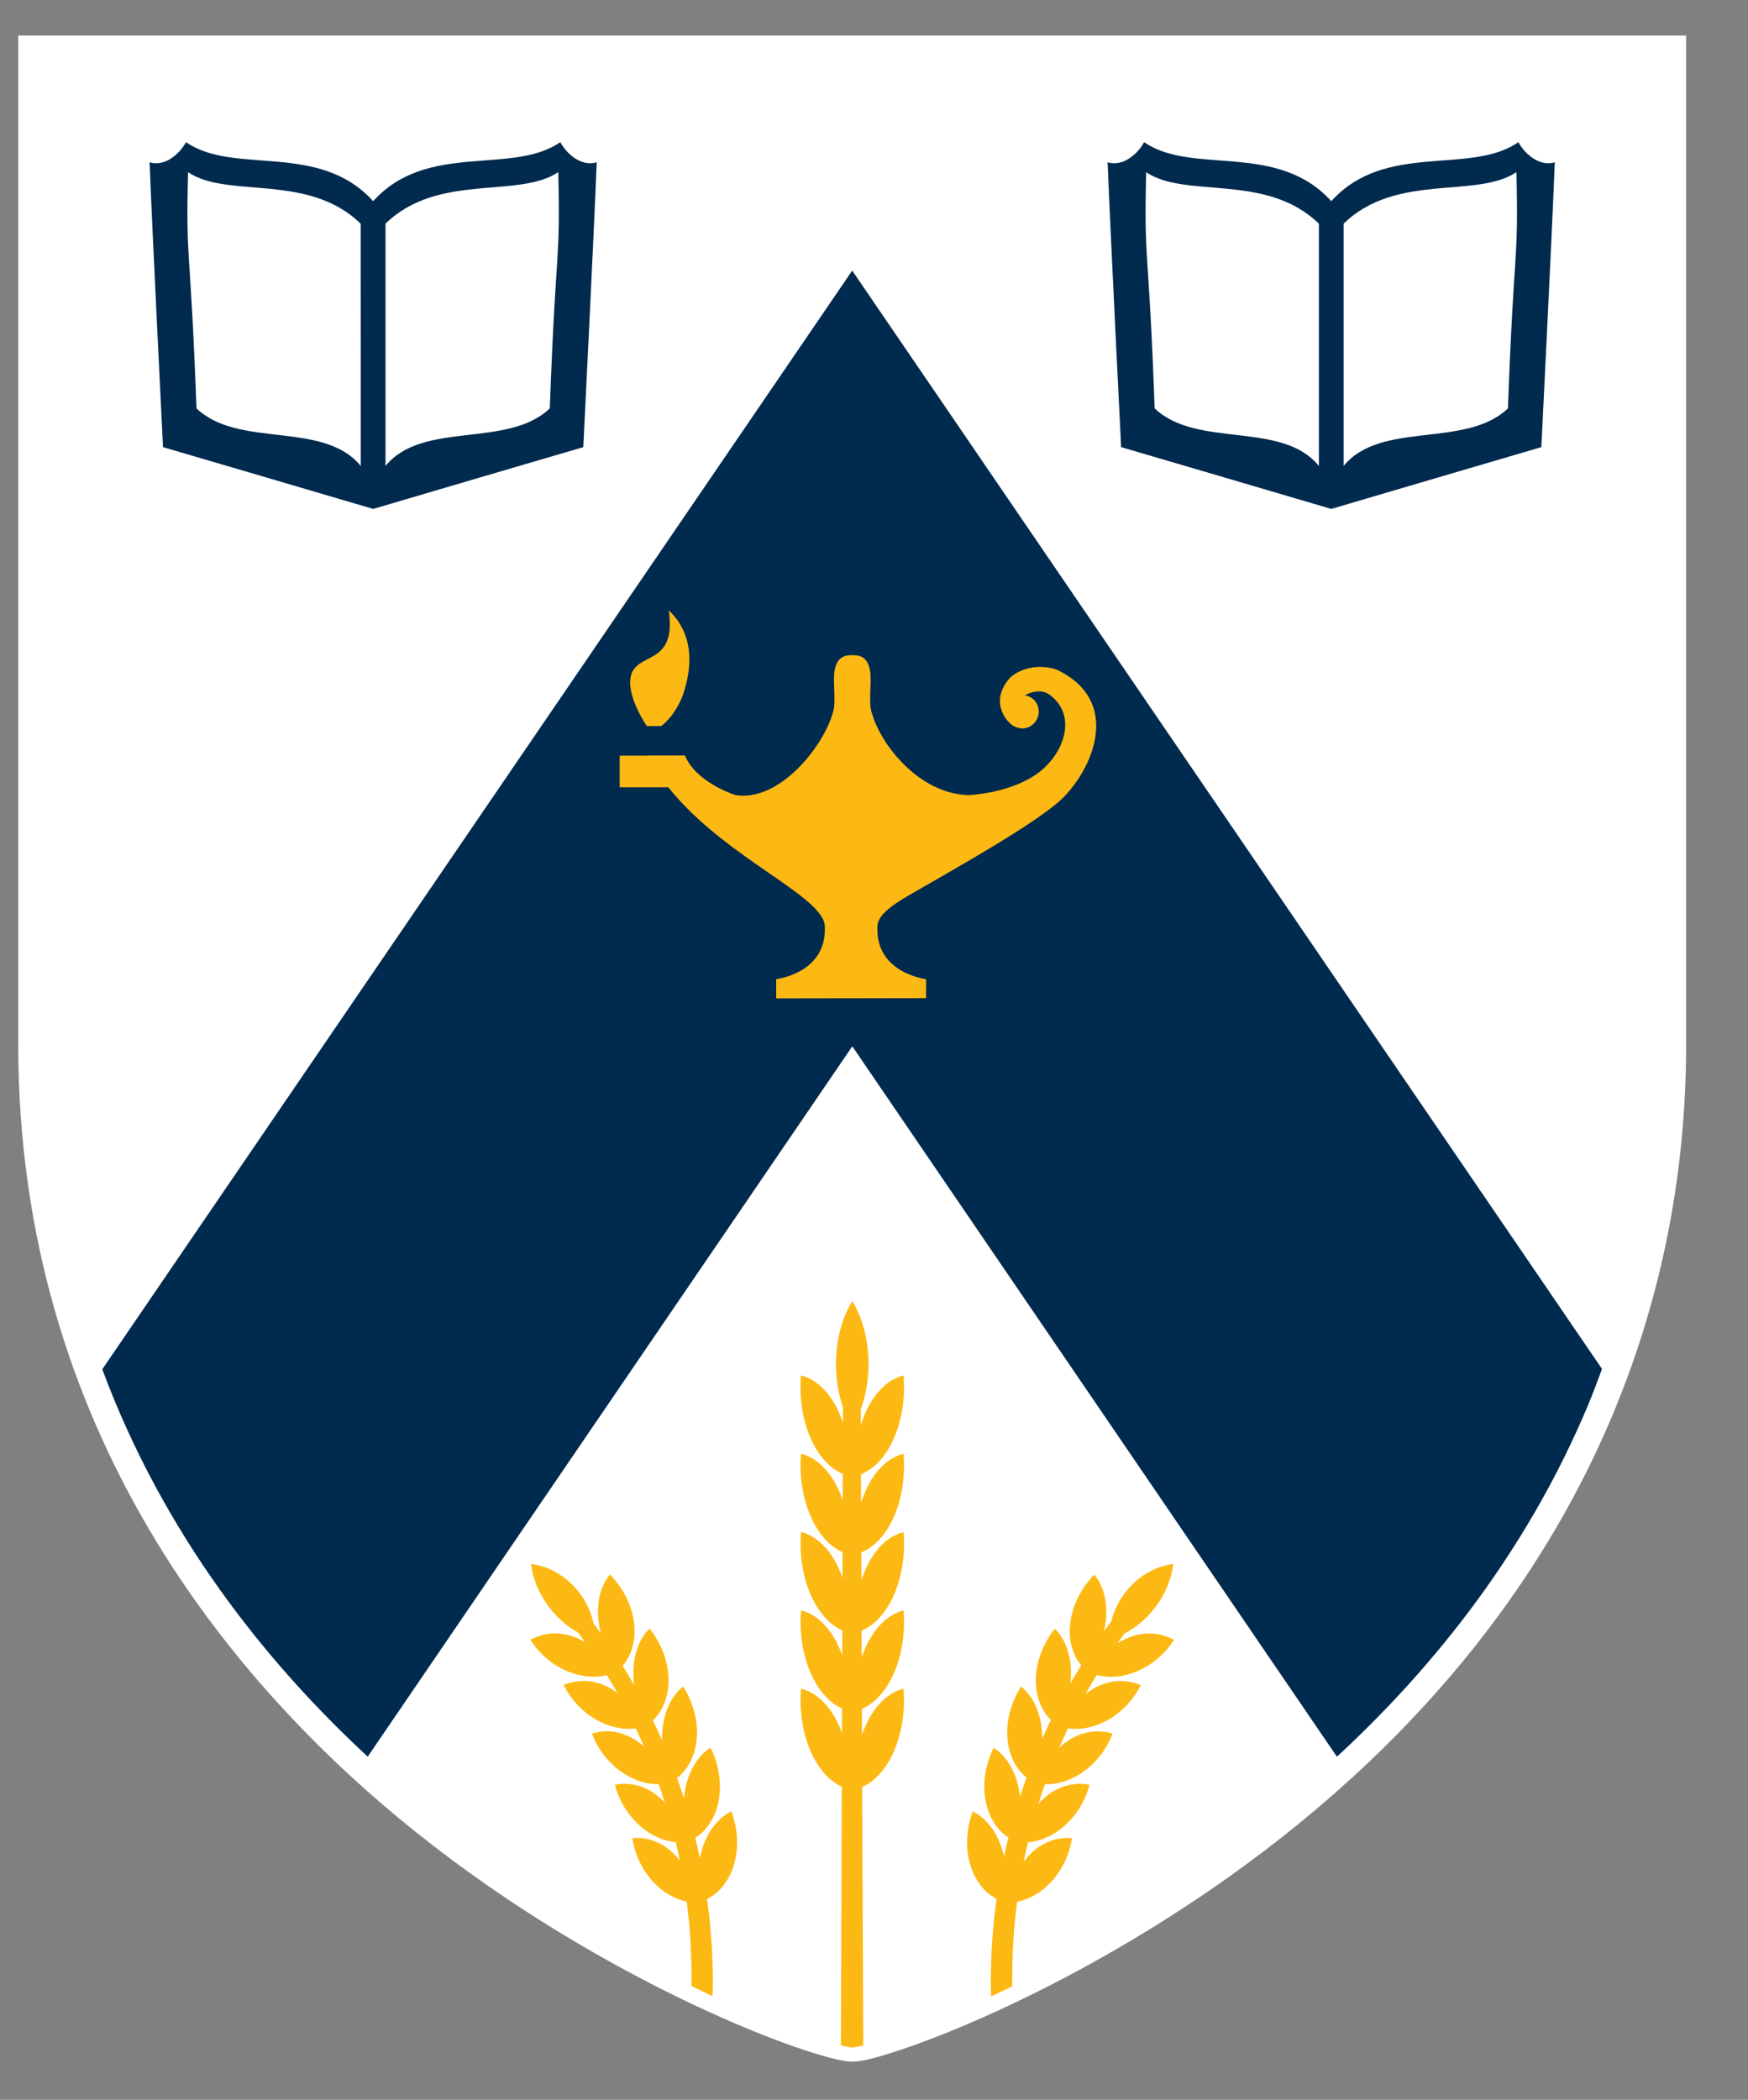
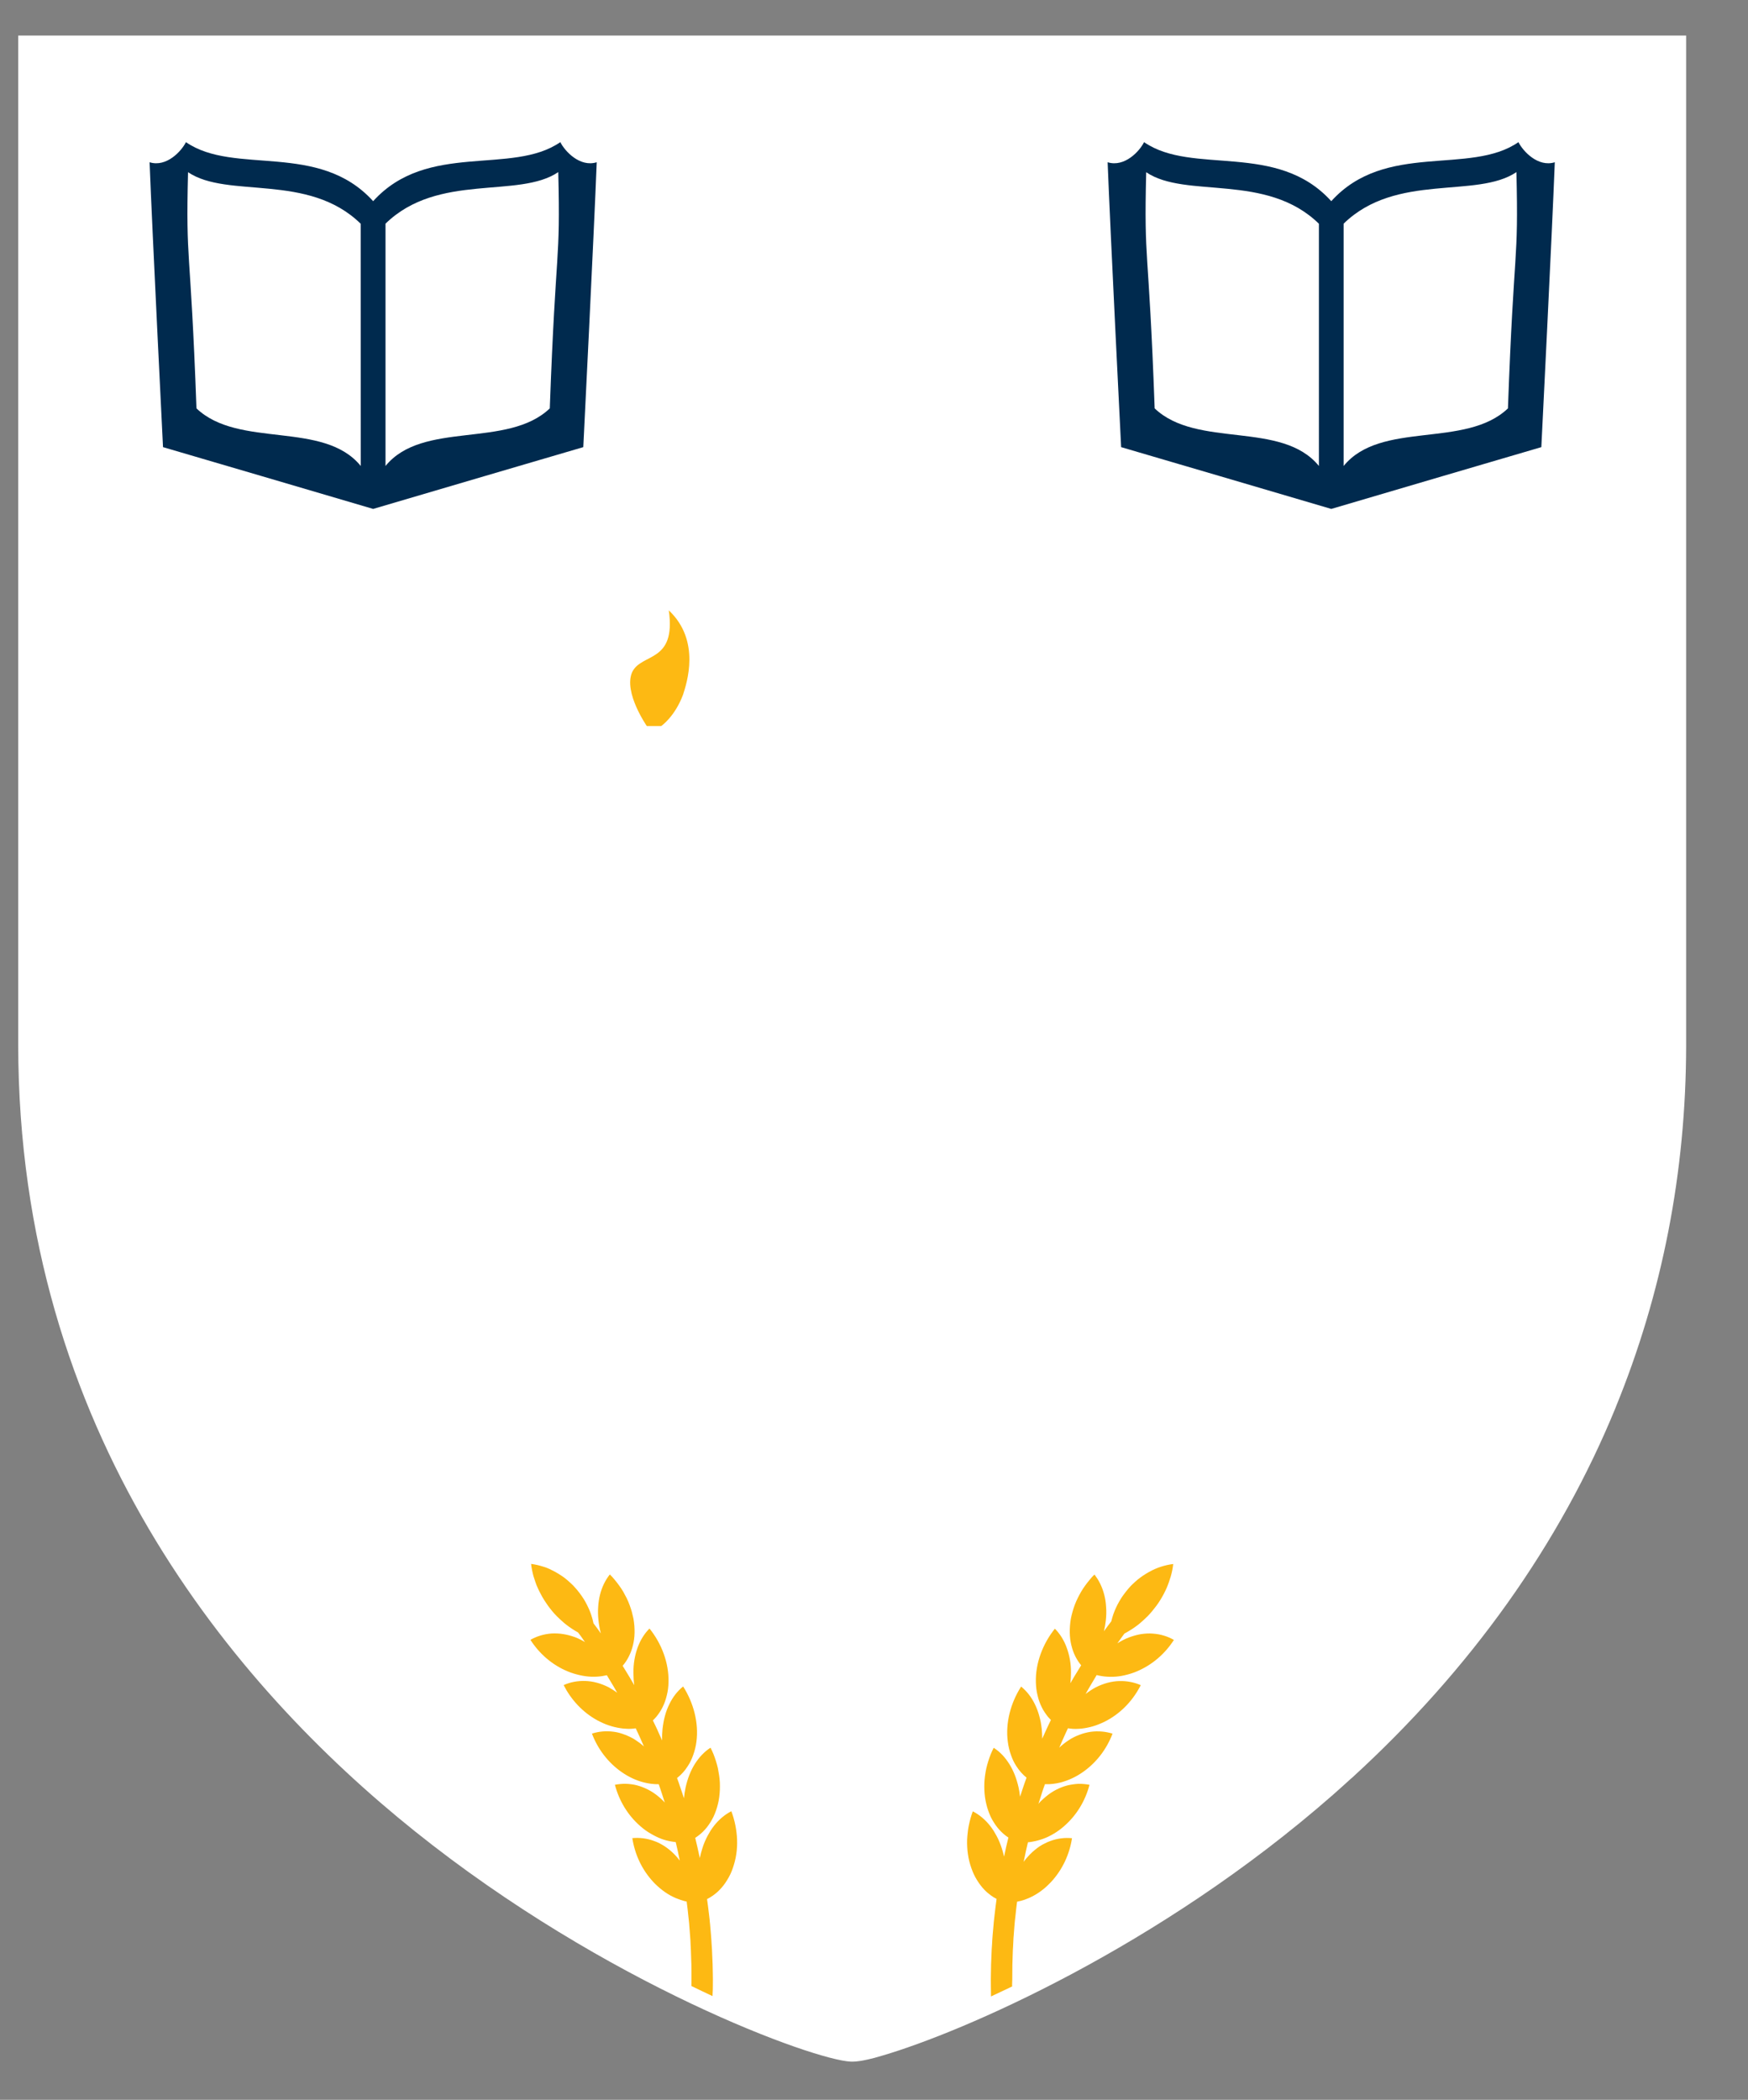
<svg xmlns="http://www.w3.org/2000/svg" enable-background="new 0 0 50.775 60.965" height="60.965" viewBox="0 0 50.775 60.965" width="50.775">
  <rect x="0" y="0" width="50.775" height="60.965" fill="#808080" stroke="none" />
  <path d="m48.978 1.032h-48.449v29.314c.014 11.238 6.267 18.608 11.511 22.814 5.587 4.478 11.609 6.65 12.669 6.696l.044.001.045-.001c.086-.003.224-.019.408-.061.116-.025.261-.063.433-.116 2.309-.677 8.014-3.13 13.08-7.569.182-.16.362-.324.539-.484l.001.002c3.471-3.169 6.05-6.8 7.674-10.768l-.001-.001c1.349-3.293 2.043-6.817 2.046-10.509z" fill="#fff" />
-   <path d="m24.76 26.496h-.001v.007z" fill="#edb31f" />
  <path d="m44.107 4.127c-1.408.974-3.858-.03-5.437 1.714-1.579-1.744-4.03-.741-5.438-1.714-.129.264-.568.736-1.058.584.076 1.98.392 8.271.392 8.271s5.622 1.649 6.104 1.794c.481-.145 6.102-1.794 6.102-1.794s.315-6.291.391-8.271c-.488.152-.925-.321-1.056-.584zm-5.796 9.402c-1.08-1.325-3.541-.499-4.771-1.672-.177-4.896-.313-4.117-.246-6.857 1.15.78 3.491.006 5.017 1.496zm5.491-1.672c-1.231 1.173-3.692.347-4.773 1.672v-7.035c1.527-1.49 3.868-.716 5.019-1.497.066 2.743-.069 1.964-.246 6.86z" fill="#002a4e" />
  <path d="m16.276 4.127c-1.409.973-3.858-.03-5.437 1.714-1.58-1.744-4.029-.74-5.438-1.714-.13.263-.567.736-1.056.584.076 1.98.39 8.271.39 8.271s5.621 1.649 6.104 1.794c.481-.145 6.104-1.794 6.104-1.794s.314-6.291.39-8.271c-.488.152-.927-.321-1.057-.584zm-5.797 9.402c-1.08-1.325-3.541-.499-4.772-1.672-.178-4.896-.313-4.117-.245-6.858 1.15.78 3.49.006 5.015 1.497zm5.491-1.672c-1.23 1.173-3.691.347-4.772 1.672v-7.035c1.526-1.49 3.867-.716 5.018-1.497.066 2.743-.068 1.964-.246 6.86z" fill="#002a4e" />
-   <path d="m46.098 40.869.114-.279c.114-.28.217-.564.322-.845l-21.776-31.884-.003-.005-21.784 31.899c1.788 4.813 4.768 8.524 7.71 11.247l14.076-20.624 14.076 20.624.149-.136c3.169-2.961 5.561-6.321 7.116-9.997z" fill="#002a4e" />
  <g fill="#fdb913">
    <path d="m20.707 57.621.001-.149c0-.048-.002-.095-.002-.146-.001-.097-.003-.194-.006-.292-.003-.099-.007-.197-.013-.294-.001-.096-.01-.193-.016-.291-.002-.048-.006-.096-.009-.145-.003-.048-.006-.096-.011-.145-.009-.097-.018-.192-.025-.289l-.008-.072-.006-.071c-.006-.049-.011-.095-.017-.144-.017-.151-.036-.298-.057-.445.036-.018.069-.039.104-.06.046-.026.091-.059.135-.095.044-.034.086-.071.125-.113.08-.083.154-.175.218-.283.033-.054.065-.109.093-.168.027-.057.053-.121.075-.186.044-.128.08-.266.099-.401.01-.068.018-.138.021-.209.004-.069.005-.139.002-.209-.002-.073-.008-.143-.017-.212s-.018-.139-.033-.209c-.028-.14-.067-.275-.116-.407-.188.096-.359.24-.501.42-.035.045-.069.093-.102.143-.031.052-.061.102-.09.156-.058.111-.109.228-.148.355-.032.095-.055.19-.075.286-.002-.013-.005-.02-.007-.029-.038-.188-.083-.374-.127-.558.036-.022.071-.048.105-.074.087-.066.165-.145.237-.235.07-.091.134-.191.189-.303.053-.113.096-.236.129-.369.008-.035.016-.068.022-.101.005-.035.011-.068.016-.102.008-.068.016-.138.018-.207.002-.07.003-.14 0-.212-.003-.068-.011-.138-.021-.209-.01-.07-.022-.14-.036-.21-.017-.068-.034-.136-.056-.204-.021-.068-.044-.133-.07-.199-.025-.064-.057-.131-.088-.192-.088.055-.17.125-.247.204-.038.039-.074.081-.108.125-.035.045-.067.091-.098.139-.124.197-.214.427-.272.689-.022.103-.038.209-.047.312-.036-.113-.074-.228-.113-.337-.013-.04-.027-.079-.04-.12-.015-.038-.03-.078-.043-.118 0-.006-.002-.009-.005-.013.121-.095.228-.211.315-.351.064-.096.115-.204.156-.323.042-.117.075-.245.092-.381.072-.546-.083-1.13-.386-1.604-.166.134-.301.307-.401.516-.051.103-.095.216-.126.334-.016.059-.032.122-.042.183-.006.032-.011.063-.016.097-.004.032-.009.063-.013.097-.011.114-.017.227-.013.342-.002-.006-.003-.009-.005-.014-.03-.069-.062-.138-.093-.206-.03-.07-.06-.138-.093-.204-.026-.052-.053-.105-.077-.159.035-.034.07-.07.102-.108.035-.043.068-.088.098-.134.031-.047.059-.095.084-.147.051-.102.091-.215.12-.337.016-.058.027-.124.036-.188.008-.063.013-.131.014-.201.015-.548-.199-1.116-.552-1.553-.149.147-.267.338-.346.554-.077.215-.124.464-.121.727 0 .124.008.246.024.363-.047-.081-.092-.159-.138-.236-.069-.113-.136-.222-.199-.326.034-.039.066-.083.096-.126.06-.091.11-.19.15-.296.039-.107.07-.227.086-.349.017-.123.018-.252.008-.392-.005-.068-.015-.136-.026-.206-.014-.066-.03-.134-.048-.201-.039-.134-.087-.266-.149-.394-.031-.062-.065-.125-.1-.187-.018-.031-.037-.061-.056-.09s-.04-.058-.061-.087c-.042-.059-.084-.113-.13-.168-.022-.025-.046-.052-.069-.081l-.037-.037-.036-.038c-.132.164-.23.366-.286.59-.028.111-.046.23-.053.354-.009.124-.006.25.008.383.014.13.037.259.07.385-.037-.052-.071-.098-.103-.145-.038-.054-.077-.101-.111-.147v-.002c-.018-.088-.042-.176-.073-.265-.02-.06-.047-.122-.074-.183-.028-.06-.059-.122-.092-.181-.017-.03-.034-.058-.053-.089-.019-.028-.038-.057-.059-.087-.04-.056-.083-.114-.129-.169-.023-.026-.047-.055-.071-.08-.023-.028-.049-.053-.074-.076-.05-.05-.102-.095-.155-.14-.026-.02-.053-.043-.08-.063-.027-.019-.053-.04-.082-.056-.056-.038-.112-.072-.17-.104-.057-.031-.115-.059-.172-.087-.058-.027-.117-.046-.176-.065-.118-.038-.236-.064-.353-.08.014.116.037.236.069.354.017.058.037.116.057.174.02.059.042.12.069.173.025.058.053.115.085.172.016.027.029.058.045.084.017.029.033.057.05.084.035.055.071.11.11.165.02.025.04.053.061.08.02.026.041.053.062.079.043.053.089.103.136.15.023.021.047.046.07.068.024.023.048.047.072.066.047.045.096.086.148.125.05.04.104.077.155.11.058.04.116.073.176.107.01.014.021.028.034.045.032.045.069.091.105.146.021.028.042.057.062.088-.088-.053-.18-.099-.278-.138-.12-.044-.239-.076-.354-.094-.117-.019-.232-.023-.344-.017-.222.017-.426.081-.609.184.256.398.625.726 1.083.916.113.048.231.082.344.108.114.026.227.042.338.047.111.004.222-.002.327-.019.043-.008.086-.017.128-.025.063.103.128.21.196.326.034.059.069.12.104.182-.079-.057-.162-.11-.248-.158-.23-.116-.458-.176-.682-.183-.223-.007-.434.035-.625.12.214.42.545.786.98 1.024.055.028.11.056.166.081.054.024.109.047.165.064.111.038.222.064.333.081.056.01.111.015.165.017.053.005.108.005.162.001.041-.003.082-.006.123-.013.025.056.051.108.076.164.032.064.059.13.089.197.023.055.048.109.073.164-.07-.062-.141-.117-.218-.167-.025-.019-.053-.035-.08-.053-.027-.015-.053-.03-.081-.043-.055-.028-.111-.053-.165-.073-.11-.043-.22-.075-.331-.089-.22-.03-.437-.011-.635.054.168.44.46.837.868 1.12.102.07.205.13.311.179.106.05.215.088.323.116.146.038.293.056.439.054.002.005.003.013.005.018.014.038.027.076.04.115.013.038.024.077.038.115.032.095.062.188.092.285-.015-.017-.029-.03-.043-.047-.045-.046-.092-.089-.143-.13-.195-.164-.413-.268-.627-.325-.053-.015-.107-.023-.16-.03-.054-.007-.108-.013-.161-.013-.107-.002-.212.009-.315.028.12.456.368.883.745 1.207.093.081.191.153.292.21.101.06.203.111.306.15.104.04.21.067.318.083.036.007.071.012.106.015.042.176.082.355.117.536-.048-.065-.1-.125-.155-.181-.091-.093-.187-.17-.285-.235-.048-.031-.099-.061-.151-.087-.053-.026-.104-.05-.156-.066-.209-.078-.422-.102-.631-.083.072.468.275.916.615 1.279.042.045.086.089.132.128.046.041.09.078.137.113.093.071.191.132.291.181.05.025.101.048.152.065.05.02.102.038.154.052.032.01.064.018.097.023.02.146.037.29.051.439.004.046.011.093.015.138l.007.07.005.068c.006.092.016.185.022.279.004.047.006.093.01.14.002.046.004.093.006.139.005.095.011.189.012.283.004.093.005.187.01.281.001.095.001.191.002.283 0 .049.001.097 0 .141l-.001.144c-.001.017-.001.033-.001.048.209.103.415.199.614.293 0-.014 0-.027.001-.042.008-.096.008-.195.009-.291z" />
-     <path d="m25.925 50.938c.271-.569.372-1.254.32-1.908-.412.099-.802.442-1.074 1.012-.05.103-.093.212-.132.323l-.002-.751c.343-.146.659-.468.89-.951.271-.566.372-1.252.319-1.907-.412.098-.802.443-1.074 1.012-.053.113-.1.229-.141.353l-.003-.777c.347-.143.667-.466.9-.953.271-.568.373-1.253.319-1.908-.412.1-.802.442-1.074 1.011-.058.123-.108.249-.15.38l-.004-.801c.351-.141.674-.464.909-.956.271-.568.372-1.254.318-1.909-.412.101-.802.442-1.074 1.012-.062.129-.114.268-.16.407l-.003-.824c.354-.141.681-.466.918-.959.271-.569.372-1.256.319-1.909-.412.099-.802.442-1.074 1.01-.066.139-.124.287-.169.438l-.003-.455c.145-.387.229-.84.229-1.324 0-.71-.182-1.356-.473-1.826-.292.471-.473 1.116-.473 1.826 0 .455.074.881.203 1.254l-.001.445c-.041-.124-.089-.244-.145-.36-.271-.566-.661-.91-1.074-1.01-.054.655.048 1.34.32 1.909.231.483.549.803.894.951l-.002.761c-.039-.115-.085-.229-.137-.336-.27-.568-.661-.911-1.074-1.01-.053.653.048 1.339.321 1.907.229.48.543.8.885.947l-.002.745c-.037-.108-.081-.214-.129-.315-.27-.568-.661-.91-1.074-1.012-.053.656.048 1.341.321 1.909.229.477.538.797.877.946l-.002.726c-.036-.101-.075-.201-.122-.294-.271-.569-.661-.912-1.074-1.012-.053.656.048 1.341.321 1.907.227.477.535.792.87.942l-.002.709c-.034-.095-.072-.184-.115-.274-.271-.567-.661-.911-1.074-1.011-.053.655.048 1.341.321 1.909.225.471.529.786.863.938l-.025 7.509c.156.04.268.061.329.062.047-.002.122-.014.222-.036.031-.007.063-.017.098-.023l-.032-7.506c.339-.145.652-.465.881-.943z" />
    <path d="m29.404 57.472c0-.046.001-.094.001-.141 0-.095.002-.19.002-.284.003-.095.006-.188.009-.281.002-.094.006-.188.013-.283.002-.046.005-.093.007-.139.001-.049.004-.095.009-.14.008-.095.016-.187.021-.279l.006-.07.006-.071c.005-.045.01-.092.016-.138.013-.145.031-.287.05-.433.039-.007.078-.016.116-.026.051-.015.103-.03.154-.051.051-.019.101-.041.149-.065.102-.051.201-.111.292-.181.047-.035.093-.072.137-.113.044-.042.089-.084.132-.129.339-.362.543-.812.615-1.278-.21-.021-.423.005-.632.082-.053.018-.104.042-.155.068-.052.024-.103.052-.152.085-.096.066-.193.144-.283.235-.065.068-.128.139-.183.217.002-.01.004-.019.006-.027.037-.184.076-.364.119-.542.043-.003.084-.008.126-.017.106-.018.212-.046.318-.085.105-.037.208-.088.308-.148.1-.059.199-.131.292-.212.375-.324.625-.75.744-1.207-.103-.019-.209-.03-.315-.028-.054.002-.107.006-.161.015-.054.007-.107.017-.162.03-.213.055-.431.16-.627.325-.049.041-.097.083-.143.128-.026.026-.053.055-.075.084.034-.109.068-.219.104-.326.014-.04.027-.077.039-.117.013-.04.027-.076.041-.115 0-.004.002-.007.004-.013.151.006.307-.013.46-.051.107-.03.215-.066.323-.117.107-.049.21-.109.312-.179.407-.283.702-.679.869-1.121-.199-.062-.415-.083-.636-.053-.109.017-.22.044-.329.088-.057.02-.112.045-.167.073-.026.016-.054.03-.081.044-.026.018-.054.034-.08.052-.092.061-.177.13-.258.206.002-.003.003-.007.006-.009.029-.068.06-.136.089-.204.03-.064.057-.132.088-.197.023-.052.05-.103.073-.156.048.008.096.013.146.017.053.003.107.003.162-.001.054-.002.108-.007.164-.017.111-.017.222-.043.333-.081.056-.02.11-.041.165-.065.056-.022.109-.052.166-.081.436-.238.766-.604.979-1.024-.192-.084-.402-.125-.625-.119-.225.006-.452.068-.682.182-.104.056-.203.123-.296.194.044-.078.088-.156.132-.23.065-.111.128-.218.191-.32.05.013.1.023.152.031.106.018.216.022.328.019.111-.003.224-.019.336-.045.114-.026.231-.061.344-.109.459-.192.827-.519 1.083-.916-.184-.105-.389-.168-.609-.183-.111-.01-.226-.003-.343.014-.116.019-.234.052-.354.097s-.229.103-.336.171c.035-.05.069-.094.099-.139.036-.053.074-.1.106-.145h.001c.077-.042.154-.087.229-.136.051-.035.104-.07.155-.11s.099-.081.148-.125c.023-.019.048-.043.071-.066.023-.021.048-.046.071-.068.047-.048.091-.099.134-.15.021-.025.043-.053.063-.08.02-.026.042-.053.061-.078.041-.056.077-.109.111-.165.017-.027.033-.055.05-.084.016-.026.03-.056.046-.084.029-.057.058-.113.084-.173.024-.056.047-.114.067-.172s.04-.117.057-.176c.033-.117.057-.236.069-.352-.117.014-.234.04-.353.078-.058.019-.119.04-.176.066-.058.025-.116.055-.172.086-.057.033-.115.066-.17.104-.028.018-.053.037-.082.057-.026.019-.053.043-.08.062-.054.045-.104.091-.154.139-.024.023-.052.049-.074.076-.023.025-.048.053-.07.081-.046.055-.088.113-.129.168-.02.03-.041.057-.059.088-.018.03-.037.06-.053.089-.034.058-.065.12-.093.181-.027.061-.054.122-.074.183-.024.068-.043.138-.06.206-.011.017-.022.03-.035.046-.034.045-.072.093-.11.147-.021.031-.045.061-.068.095.024-.104.043-.212.055-.318.014-.133.018-.262.007-.385-.006-.125-.024-.24-.053-.353-.057-.225-.155-.425-.285-.589l-.038.037-.036.037c-.025.028-.047.056-.068.081-.046.056-.09.11-.131.168-.021.029-.042.058-.061.089-.019.028-.037.058-.055.089-.036.061-.069.125-.1.187-.062.127-.112.26-.149.394-.019.066-.035.134-.048.202-.012.068-.02.136-.025.206-.01.138-.008.267.008.393.017.125.047.24.085.347.04.108.091.206.151.296.025.038.053.073.081.108-.066.106-.134.217-.205.334-.036.061-.071.124-.109.187.012-.1.018-.201.018-.302.003-.264-.044-.513-.123-.727-.078-.217-.196-.407-.345-.555-.353.439-.567 1.007-.552 1.554.002.069.007.136.015.201.009.064.02.128.036.188.028.123.069.235.12.337.025.053.053.1.085.147.031.047.063.09.097.134.026.029.056.061.084.09-.026.056-.054.111-.081.166-.032.066-.062.134-.093.203-.026.056-.053.114-.079.174 0-.097-.004-.19-.014-.287-.003-.033-.008-.064-.013-.097-.006-.034-.01-.064-.015-.097-.014-.061-.027-.124-.044-.183-.032-.119-.075-.23-.125-.334-.101-.209-.238-.382-.401-.516-.305.475-.46 1.058-.387 1.604.018.136.049.266.091.381.041.119.092.227.155.323.085.134.185.245.298.337-.002.008-.004.013-.007.02-.015.041-.03.079-.043.119-.014.04-.027.079-.041.119-.033.099-.065.196-.097.295-.011-.088-.023-.175-.042-.263-.058-.262-.148-.491-.272-.689-.031-.048-.064-.094-.097-.139-.034-.045-.07-.086-.107-.125-.076-.08-.16-.148-.248-.204-.031.061-.061.126-.088.192-.026.066-.05.131-.07.199-.021.068-.041.136-.056.204-.016.07-.027.14-.037.21-.009.07-.017.141-.02.209-.003.072-.002.142 0 .212.003.069.009.138.018.207.004.033.01.066.017.102.007.033.014.066.022.101.031.132.076.255.128.369.054.112.119.212.189.303.071.09.151.168.235.235.028.021.058.043.089.062-.046.183-.088.368-.125.556-.02-.082-.041-.163-.066-.242-.041-.127-.09-.244-.149-.355-.03-.053-.058-.104-.09-.156-.033-.05-.066-.098-.102-.143-.142-.181-.315-.324-.502-.42-.049.132-.087.268-.115.407-.016.068-.024.139-.032.209-.009.07-.014.14-.018.212-.002.07 0 .14.003.209.003.07.011.14.021.209.019.136.053.273.099.401.022.065.048.128.075.186.028.06.059.114.092.168.065.105.138.2.218.283.04.042.082.079.126.113.044.036.088.068.135.097.028.018.057.031.087.049-.02.15-.04.301-.057.455-.005.049-.011.094-.016.144l-.008.07-.006.073c-.009.095-.018.193-.026.289-.004.048-.007.094-.011.144-.002.05-.005.097-.008.146-.007.097-.014.193-.016.292-.005.096-.009.194-.012.292-.001.096-.003.196-.005.293-.001.05-.002.097-.002.146l.001.148c.001.098.001.197.003.295 0 .015.001.03.001.045.199-.093.404-.189.614-.29 0-.018-.001-.039-.001-.056z" />
    <path d="m19.207 21.079s.394-.267.635-.913c.102-.323.524-1.562-.415-2.445.218 1.541-.797 1.225-1.066 1.797-.253.584.427 1.561.427 1.561z" />
-     <path d="m30.699 19.443c-.468-.161-1.009-.075-1.352.226-.362.39-.407.859-.082 1.256.015.018.028.024.042.04.024.03.052.054.082.077.021.018.043.032.063.043.033.019.067.03.103.039.015.004.026.007.04.009.03.005.057.018.088.018.271 0 .49-.22.49-.493 0-.241-.174-.431-.402-.474.006-.003.443-.254.743.007.777.596.402 1.689-.363 2.255-.797.588-2.002.639-2.002.639-1.411-.02-2.549-1.423-2.82-2.371-.092-.241-.038-.695-.038-.992 0-.387-.103-.699-.487-.699h-.093c-.384 0-.487.312-.487.699 0 .297.053.752-.038.992-.271.948-1.529 2.57-2.821 2.371-.158-.049-1.17-.417-1.469-1.15h-1.084c0 .002.002.003.003.005h-.814v.918h1.412c1.654 2.077 4.561 3.167 4.546 4.056.054 1.346-1.413 1.514-1.413 1.514v.559l4.354-.007v-.552s-1.467-.169-1.414-1.514c-.004-.319.369-.604.926-.927 1.304-.754 3.831-2.156 4.507-2.866.909-.951 1.604-2.809-.22-3.678z" />
  </g>
</svg>